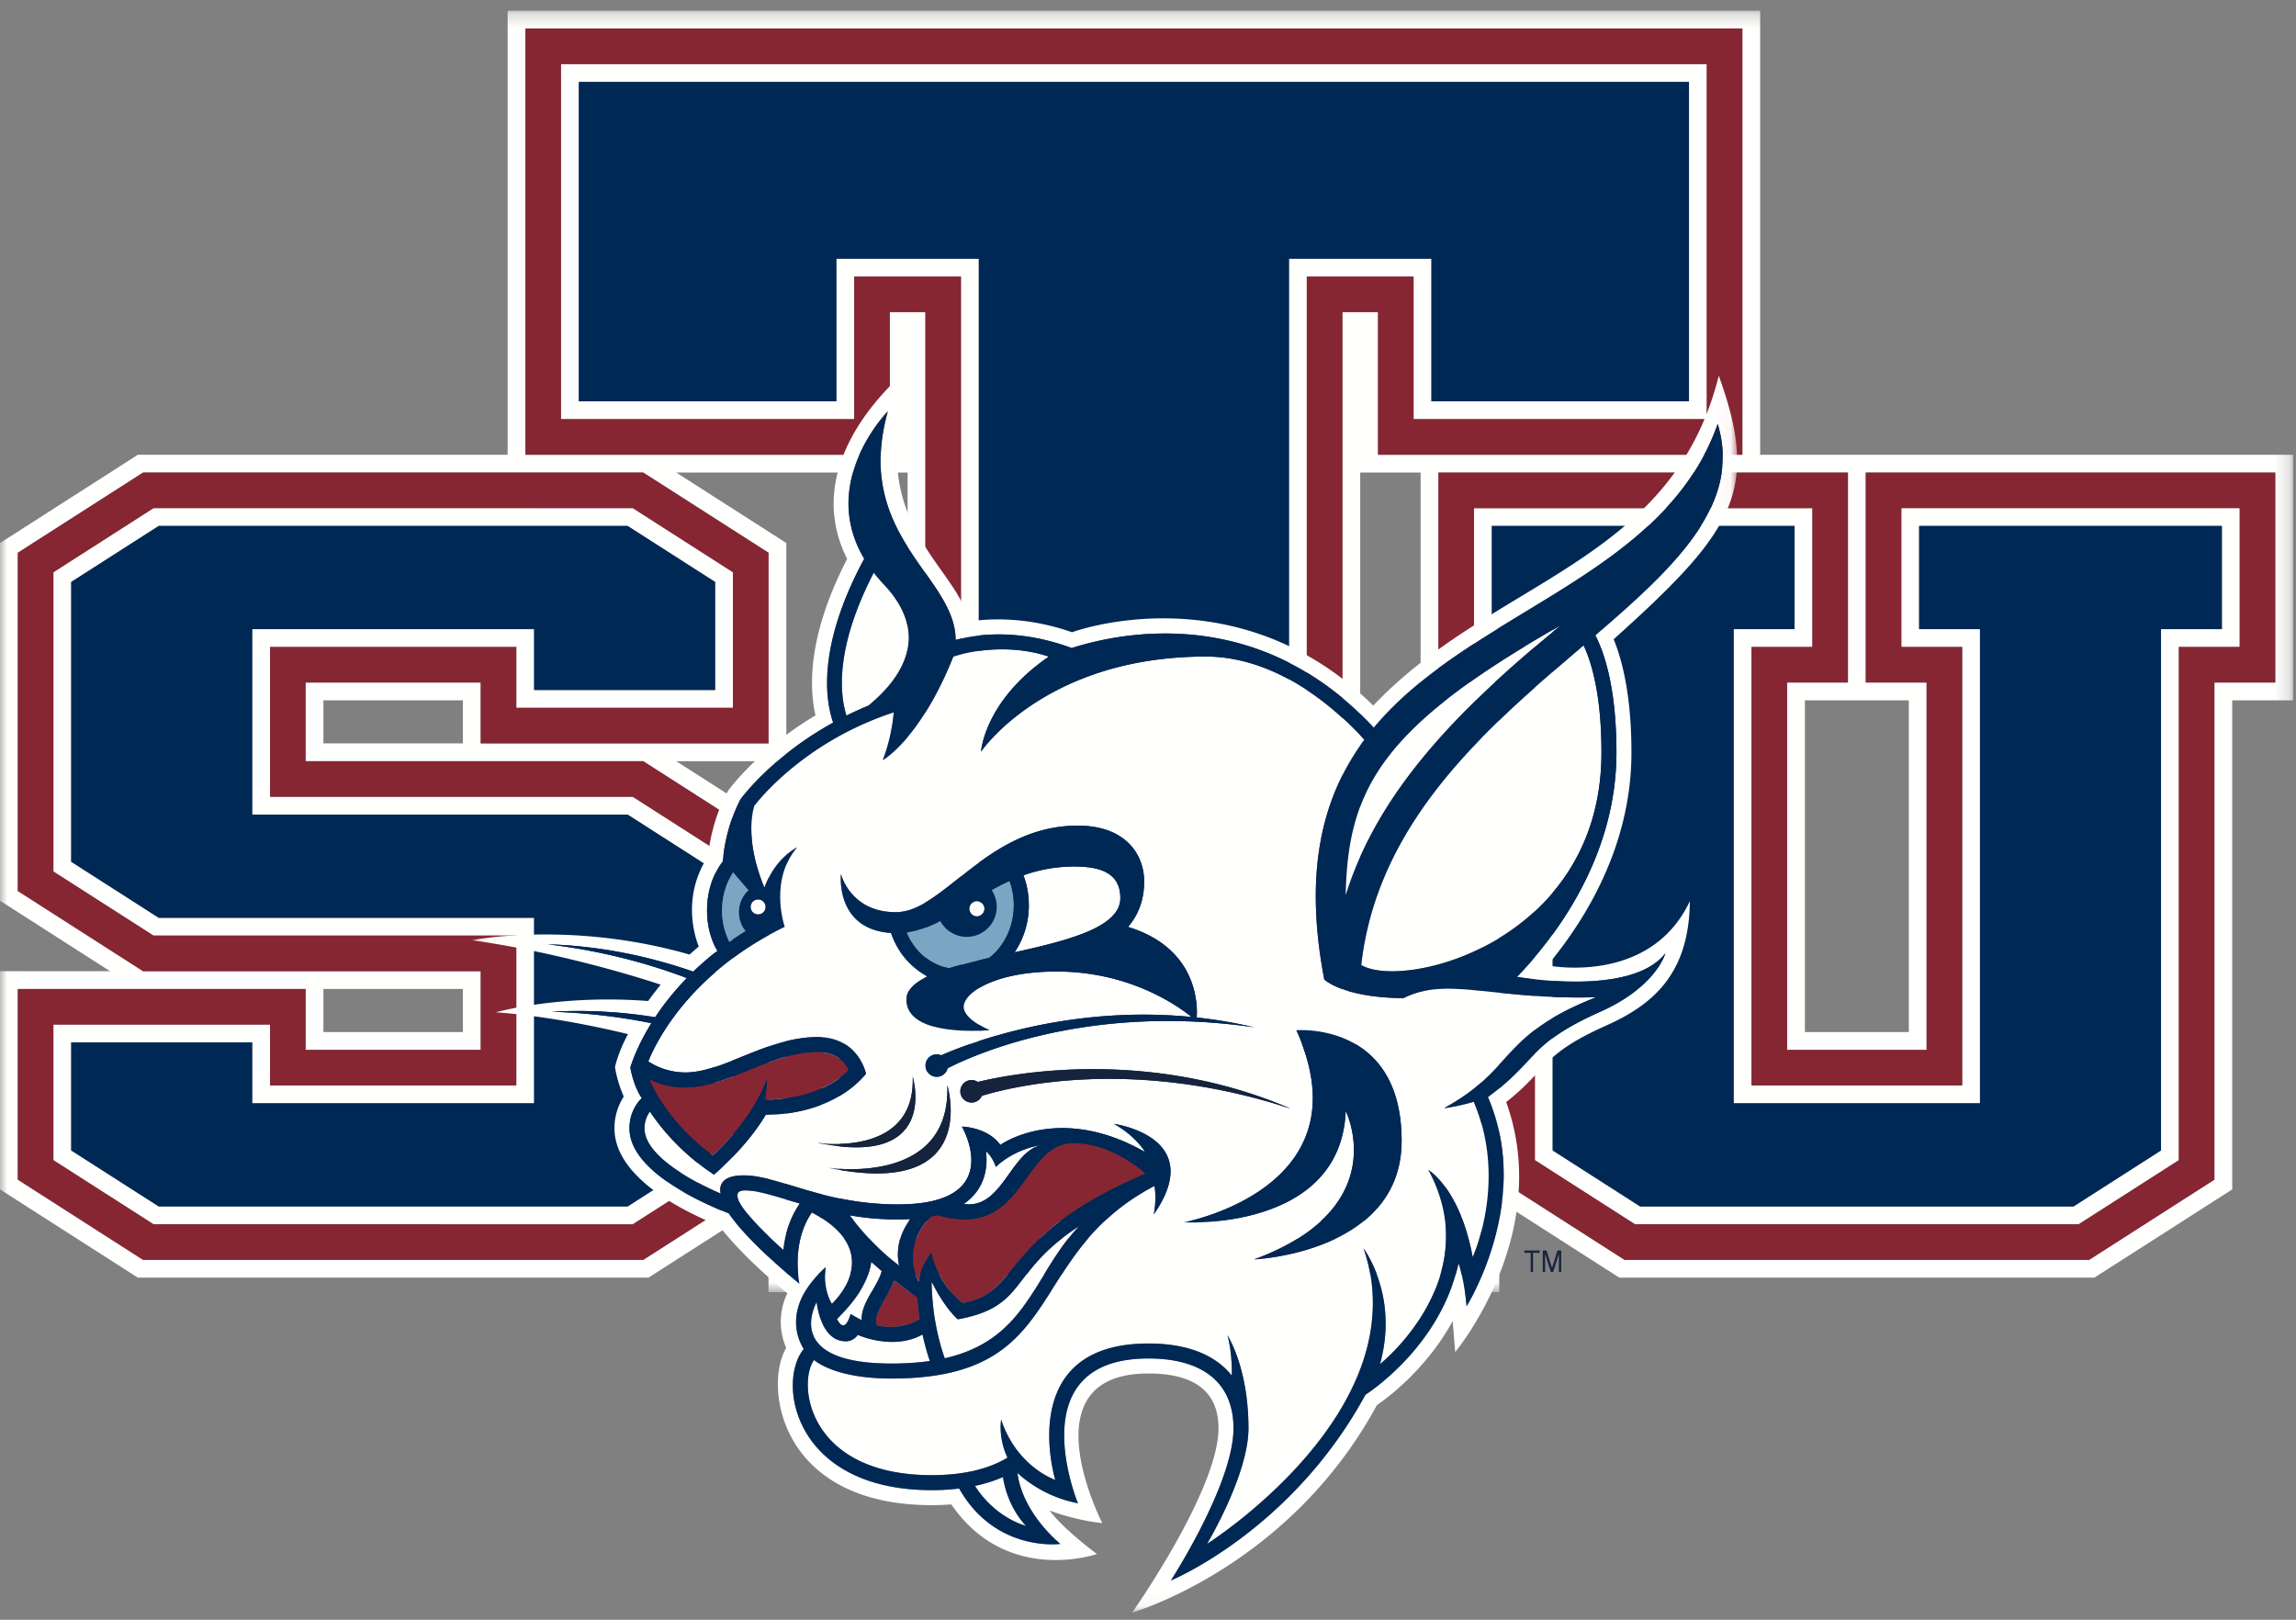
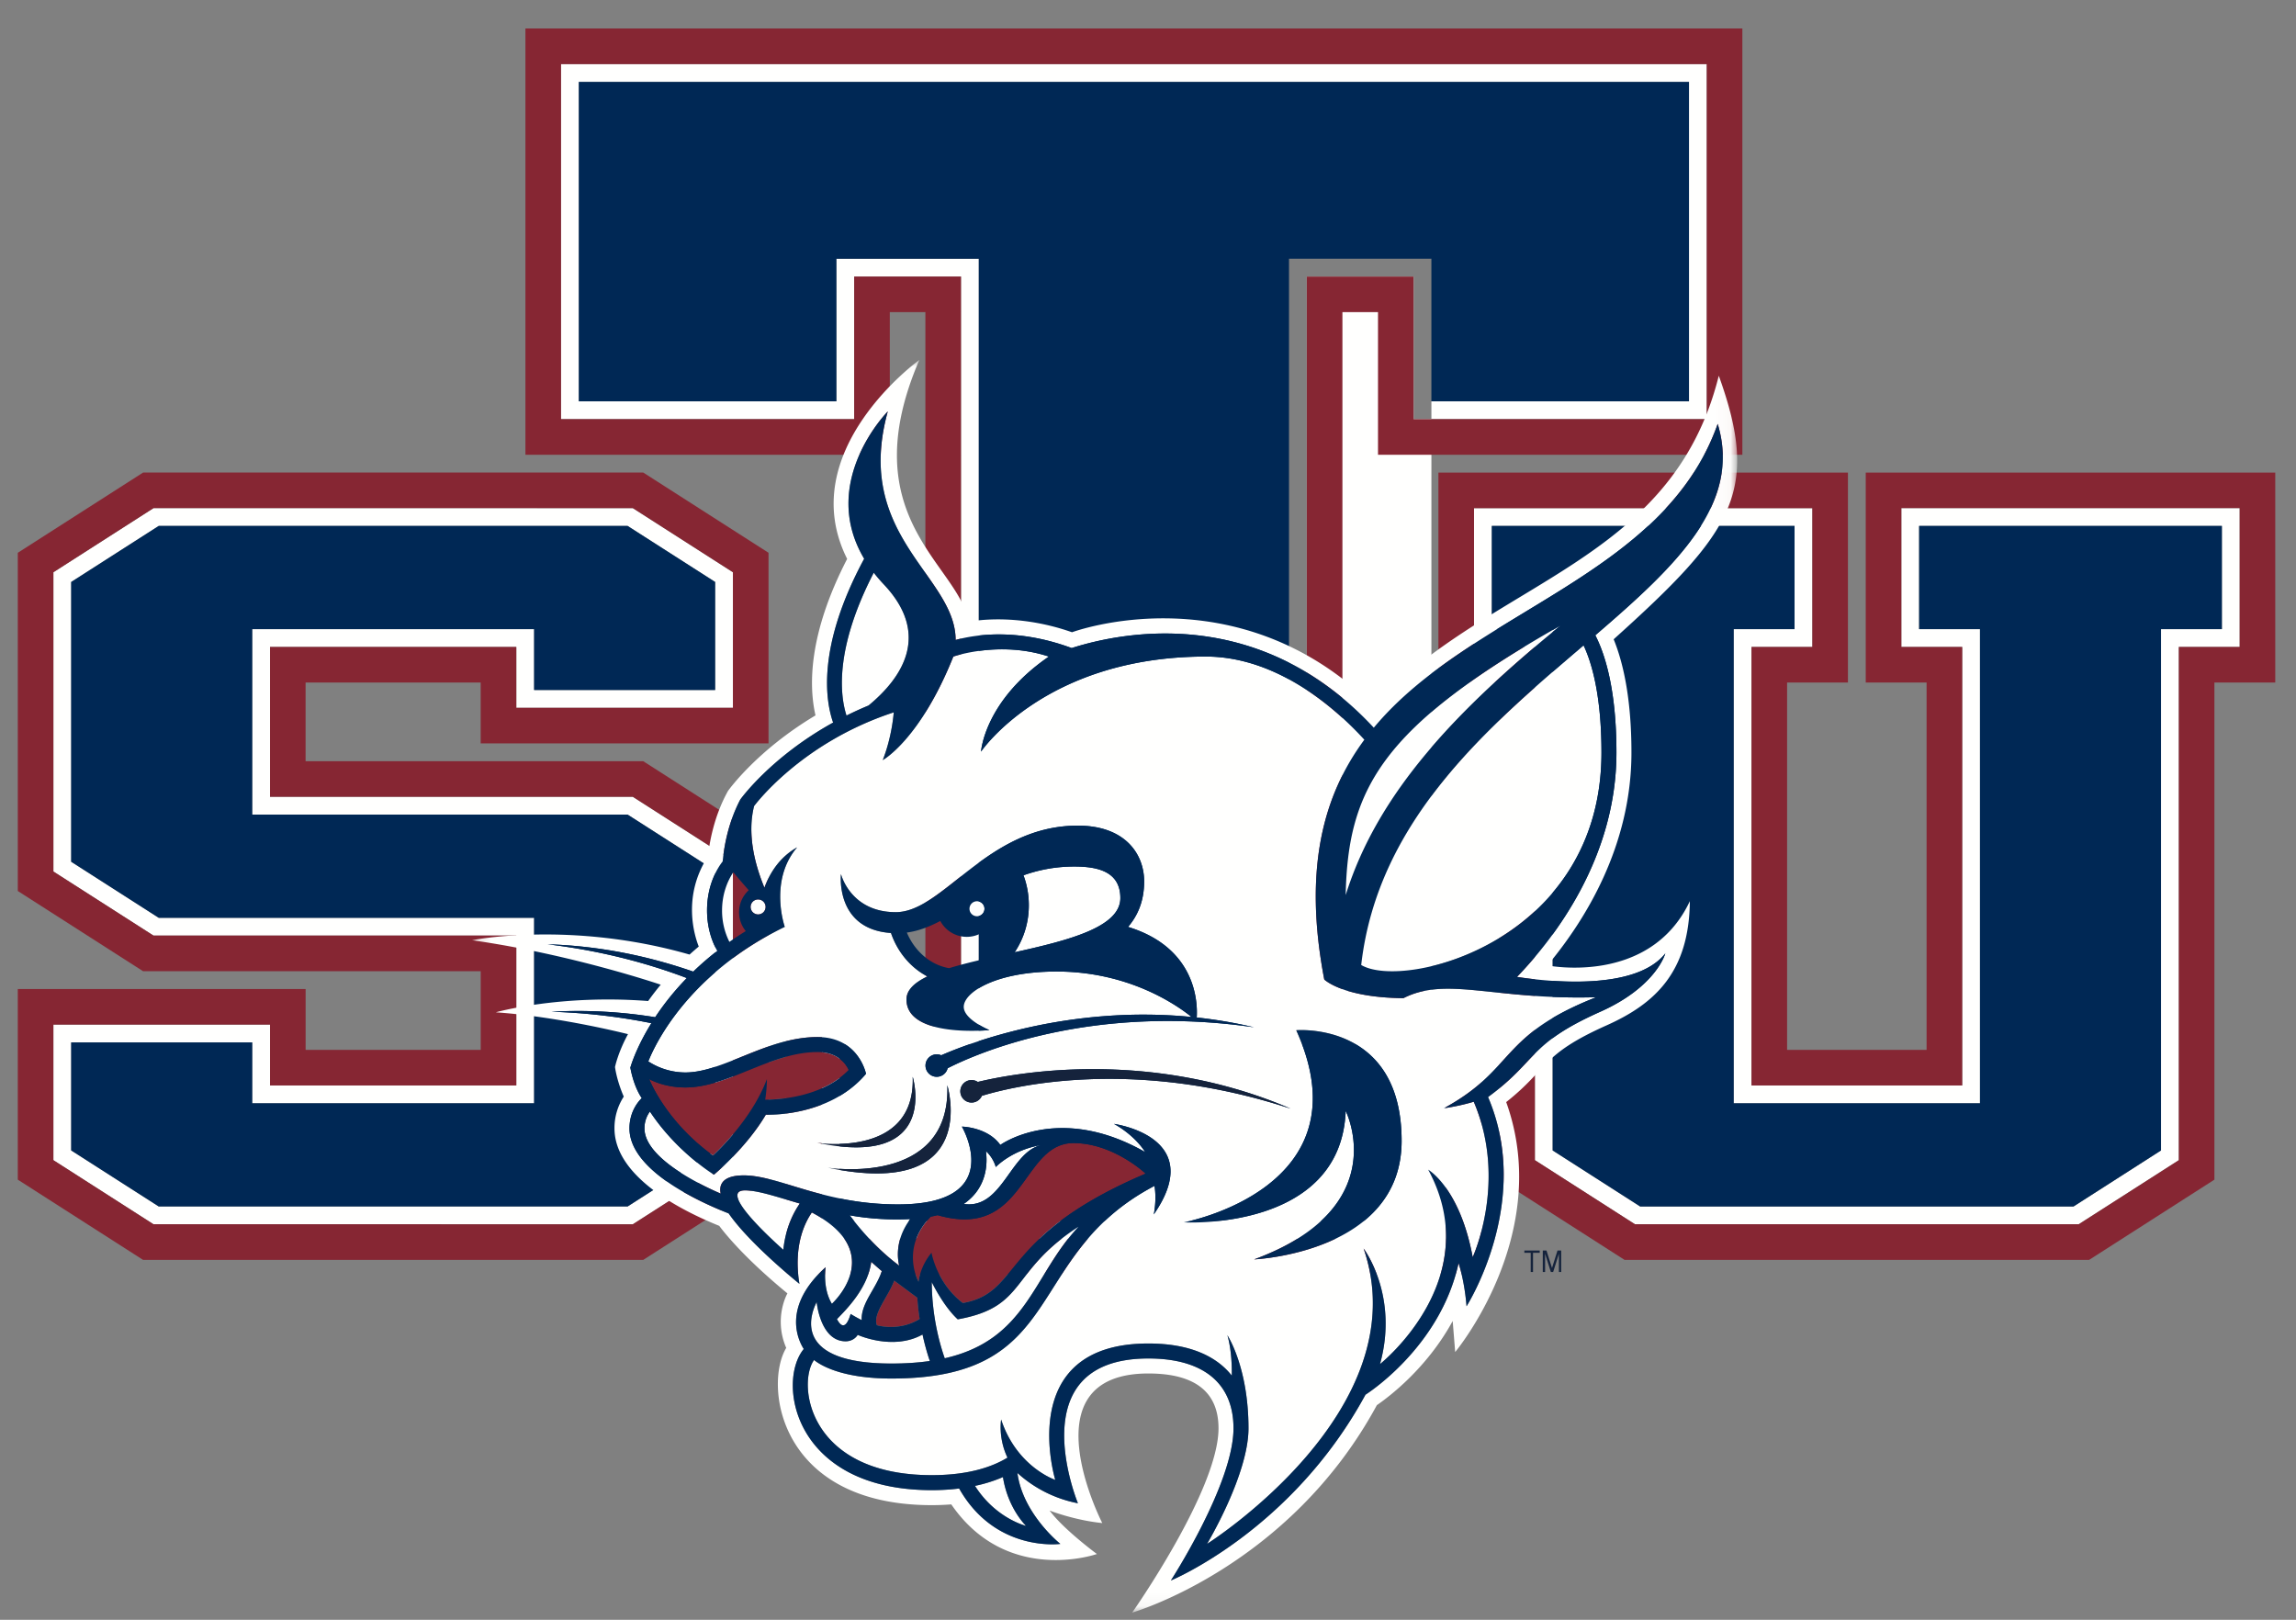
<svg xmlns="http://www.w3.org/2000/svg" xmlns:xlink="http://www.w3.org/1999/xlink" width="163" height="115" viewBox="0 0 163 115">
  <rect x="0" y="0" width="163" height="115" fill="#808080" stroke="none" />
  <defs>
    <path id="a" d="M.015.246h162.777v90.977H.015z" />
    <path id="c" d="M.154.024H89.97V88.94H.154z" />
  </defs>
  <g fill="none" fill-rule="evenodd">
    <g transform="translate(0 .513)">
      <mask id="b" fill="#fff">
        <use xlink:href="#a" />
      </mask>
-       <path d="M128.135 72.758h7.377v-23.55h-7.377v23.55zm3.056-39.722v14.908h-4.32v26.078h9.904V47.944h-4.32V33.036h29.073v14.908h-4.32v35.292l-8.895 5.696h-32.98l-8.895-5.696V47.944h-4.32V33.036h29.073zm-26.017 35.52h-8.609v-35.52h4.289v16.172h4.32v19.348zm0 21.403h-49.35V69.82h9.872V21.648H63.17v10.124H37.302V1.509h86.394v30.263H97.829V21.648h-2.527V69.82h9.872V89.96zM22.96 52.266h9.903v-3.058H22.96v3.058zm25.048 1.263h7.815v-15.49l-7.815-5.003h16.425v35.52h-8.61V58.533l-7.815-5.004zM22.96 72.759h9.903V69.7H22.96v3.057zm31.6 10.477l-8.894 5.696H10.158l-8.894-5.696V69.7h20.432v4.321h12.43v-5.584H10.159l-8.894-5.695V38.73l8.894-5.695h35.508l8.894 5.695v13.535H34.127v-4.322h-12.43v5.585h23.969l8.894 5.696v24.01zm70.4-82.99H36.038v31.526H9.789L0 38.04v25.393l7.815 5.005H0v15.49l9.788 6.267h36.247l8.525-5.459v6.487h51.878v-6.487l8.525 5.459h33.72l9.79-6.267v-34.72h4.319V31.772h-37.833V.246z" fill="#FFFFFE" mask="url(#b)" />
    </g>
-     <path d="M101.384 74.124v12.557h-41.77V74.124h9.874V18.37h-10.11v10.124H41.093V5.814h78.813v22.68H101.62V18.37H91.51v55.754h9.874zm-8.61-54.49h7.581v10.124h20.813V4.55h-81.34v25.208h20.814V19.634h7.581V72.86h-9.872v15.084h44.296V72.86h-9.873V19.634z" fill="#FFFFFE" />
+     <path d="M101.384 74.124v12.557h-41.77V74.124h9.874V18.37h-10.11v10.124H41.093V5.814h78.813v22.68H101.62V18.37v55.754h9.874zm-8.61-54.49h7.581v10.124h20.813V4.55h-81.34v25.208h20.814V19.634h7.581V72.86h-9.872v15.084h44.296V72.86h-9.873V19.634z" fill="#FFFFFE" />
    <path d="M50.77 81.675l-6.214 3.979H11.268l-6.214-3.979v-7.67h12.852v4.321h20.012V65.16h-26.65l-6.214-3.979V41.318l6.214-3.979h33.288l6.214 3.979v7.67H37.918v-4.32H17.906v13.165h26.65l6.214 3.978v19.864zM19.17 56.57V45.931h17.484v4.32h15.379v-9.624l-7.107-4.552H10.898L3.79 40.627v21.246l7.107 4.55h25.756v10.64H19.17v-4.322H3.79v9.625l7.107 4.552h34.028l7.107-4.552V61.12l-7.107-4.551H19.17zM105.908 44.667V37.34H127.4v7.328h-4.32v33.66h17.485v-33.66h-4.321V37.34h21.493v7.328h-4.32v37.008l-6.214 3.979h-30.763l-6.212-3.979V44.667h-4.321zm3.058 37.7l7.106 4.55h31.501l7.108-4.55V45.93h4.321v-9.856h-24.02v9.856h4.32v31.132h-14.959V45.931h4.32v-9.856h-24.018v9.856h4.32v36.435z" fill="#FFFFFE" />
    <path d="M102.647 72.86v15.084H58.35V72.86h9.872V19.634h-7.58v10.124H39.828V4.55h81.34v25.208h-20.814V19.634h-7.581V72.86h9.873zm-7.345-50.699h2.527v10.124h25.867V2.022H37.302v30.263H63.17V22.16h2.527v48.172h-9.873v20.139h49.35V70.333h-9.871V22.161z" fill="#862633" />
    <path d="M52.033 50.251H36.654v-4.32H19.17v10.638h25.756l7.107 4.551v21.246l-7.107 4.552H10.898L3.79 82.366v-9.625H19.17v4.322h17.484v-10.64H10.898l-7.107-4.55V40.627l7.107-4.552h34.028l7.107 4.552v9.624zM10.158 33.55l-8.894 5.695v24.012l8.894 5.695h23.969v5.584h-12.43v-4.32H1.263v13.534l8.894 5.696h35.508l8.894-5.696V59.738l-8.894-5.696h-23.97v-5.585h12.43v4.322H54.56V39.244l-8.894-5.695H10.158zM134.982 36.075h24.02v9.856h-4.32v36.435l-7.109 4.552h-31.5l-7.107-4.552V45.931h-4.321v-9.856h24.019v9.856h-4.32v31.132h14.959V45.931h-4.321v-9.856zm-2.527 12.382h4.32v26.078h-9.904V48.457h4.32V33.55h-29.073v14.908h4.32V83.75l8.894 5.696h32.981l8.895-5.696V48.457h4.32V33.55h-29.073v14.908z" fill="#862633" />
    <path fill="#002855" d="M119.906 28.494V5.814H41.093v22.68h18.285V18.37h10.11v55.754h-9.874v12.557h41.77V74.124H91.51V18.37h10.109v10.124h18.286" />
    <path fill="#002855" d="M11.268 37.339l-6.214 3.979V61.18l6.214 3.98h26.65v13.165H17.906v-4.32H5.054v7.67l6.214 3.978h33.288l6.214-3.979V61.811l-6.214-3.978h-26.65V44.667h20.012v4.32H50.77v-7.67l-6.214-3.978H11.268M157.738 37.339h-21.493v7.328h4.32v33.66H123.08v-33.66h4.321V37.34h-21.493v7.328h4.32v37.008l6.213 3.979h30.763l6.213-3.979V44.667h4.321V37.34" />
    <path fill="#15233C" d="M108.22 88.944h.45v1.362h.164v-1.362h.475v-.163h-1.09v.163" />
    <g transform="translate(33.358 25.532)">
      <mask id="d" fill="#fff">
        <use xlink:href="#c" />
      </mask>
      <path fill="#15233C" mask="url(#d)" d="M76.823 64.49l-.391-1.24h-.263v1.524h.164V63.48l.408 1.295h.164l.408-1.295v1.295h.164V63.25h-.263l-.391 1.242" />
      <path d="M17.562 41.974c-.229-.392-.724-1.41-.724-2.87 0-1.872.784-3.066 1.11-3.482.111-1.172.422-2.808 1.247-4.386 0 0 2.133-3.003 6.594-5.47-.54-1.542-1.172-5.368 2.204-11.63-3.263-5.472 1.677-10.46 1.677-10.46-2.461 8.86 4.816 11.676 4.815 16.226 1.447-.398 4.415-.84 8.238.575 3.757-1.195 13.374-3.047 21.45 5.652C71.11 17.79 84.745 15.459 88.587 4.56c1.718 5.672-2.92 10.052-8.689 15.008.664 1.285 1.5 3.803 1.5 8.326 0 7.48-4.416 13.184-7.058 15.928 2.163.337 8.395 1.034 10.528-1.667 0 0-.633 2.362-4.61 4.138-5.15 2.3-4.42 3.458-7.974 6.06 3.196 7.442-1.527 14.854-1.527 14.854-.15-1.874-.567-3.063-.567-3.063-1.308 6.024-6.608 9.34-6.608 9.34-5.252 9.672-13.817 13.191-13.817 13.191s4.447-6.857 4.447-10.806c0-3.235-2.191-4.956-6.042-4.956-9.253 0-5.002 10.278-5.002 10.278a8.892 8.892 0 0 1-4.296-2.151c.382 2.92 3.05 5.037 3.05 5.037s-4.601.632-7.186-3.932a15.97 15.97 0 0 1-1.945.116c-9.79 0-11.03-7.657-9.087-10.021-.425-.67-1.535-3.02 1.552-5.805 0 0-.235 1.47.444 2.595 0 0 4.019-3.632-1.423-6.483-1.221 1.797-1.07 3.966-.88 5.068-1.093-.896-3.749-3.158-5.024-5-2.134-.835-7.043-3.078-7.043-6.039 0-1.397.877-2.145.877-2.145s-.55-.723-.814-2.167c0 0 .354-1.323 1.493-3.156a42.696 42.696 0 0 0-7.095-.813c2.62-.149 5.091.024 7.366.39a19.146 19.146 0 0 1 2.245-2.78c-2.772-1.05-6.07-1.941-9.885-2.397 3.87.118 7.358.903 10.342 1.941a21.137 21.137 0 0 1 1.703-1.476zM.154 41.22c7.087 1.001 13.395 3.157 13.395 3.157-.314.378-.612.764-.892 1.159-6.28-.485-10.813.8-10.813.8 4.59.324 9.382 1.552 9.382 1.552-.718 1.31-.923 2.335-.923 2.335.161 1.099.623 2.098.623 2.098a4.084 4.084 0 0 0-.66 2.257c0 3.434 4.737 5.831 7.438 6.92.431.58 1.847 2.334 4.84 4.794 0 0-1.005 1.74-.085 3.872-1.607 2.671-.505 11.163 10.333 11.163.468 0 .933-.019 1.385-.054 3.96 5.763 10.338 3.523 10.338 3.523s-2.357-1.735-3.359-3.086c0 0 1.74.684 3.74.889 0 0-5.467-10.62 3.274-10.62 3.303 0 4.978 1.31 4.978 3.892 0 4.376-6.13 13.085-6.13 13.085S58.147 85.76 64.39 74.227c.83-.57 3.546-2.603 5.383-5.975l.177 2.204s6.994-8.37 3.621-17.745c3.012-2.378 2.446-3.358 7.123-5.445 3.441-1.537 5.869-3.788 5.915-8.819C83.77 44.48 76.5 43.008 76.5 43.008c2.677-3.2 5.963-8.481 5.963-15.113 0-3.952-.625-6.485-1.262-8.041 8.491-7.64 10.435-10.48 7.463-18.712-3.327 13.373-16.022 14.438-24.53 23.42-9.701-9.558-21.386-5.207-21.386-5.207-4.137-1.454-7.35-.738-7.35-.738-.645-4.062-8.326-7.358-3.491-18.593 0 0-8.97 6.454-5.123 14.124-2.768 5.361-2.723 9.035-2.247 11.11-4.121 2.462-6.122 5.238-6.21 5.361-1.01 1.805-1.325 3.715-1.423 4.645-1.83 2.817-.975 5.593-.655 6.405-.221.186-.44.375-.653.569C7.143 39.807.154 41.219.154 41.219z" fill="#FFFFFE" mask="url(#d)" />
    </g>
    <path d="M59.703 62.055s.666 2.704 3.889 2.704c3.377 0 6.478-6.143 12.924-6.143 3.377 0 4.71 2.03 4.71 3.963 0 1.356-.434 2.402-1.142 3.228 4.86 1.49 4.943 5.394 4.876 6.43 1.32.144 2.678.368 4.062.694-11.651-1.677-19.679 1.858-21.745 2.908a.798.798 0 1 1-.456-.92c1.992-.87 9.024-3.575 17.77-2.719-1.04-.842-4.44-3.225-9.582-3.225-4.35 0-6.589 1.494-6.589 2.505 0 .912 1.823 1.652 1.823 1.652s-5.89.588-5.89-2.175c0-.672.569-1.196 1.482-1.635-1.183-.616-2.116-1.723-2.583-3.083-3.986-.273-3.549-4.184-3.549-4.184zm10.003 15.743a.799.799 0 1 1-.29-.985c2.46-.596 12.077-2.457 22.21 1.896-11.183-3.674-19.703-1.587-21.92-.911zm29.8 3.197c0 7.967-10.47 8.415-10.47 8.415 9.963-3.667 6.499-10.54 6.499-10.54-.333 8.565-11.496 7.911-11.496 7.911s13.07-2.403 7.985-13.638c0 0 7.481-.653 7.481 7.852zM58.77 82.901s8.738 1.388 8.484-5.85c0 0 2.47 8.146-8.484 5.85zm6.026-6.451s1.975 6.517-6.787 4.68c0 0 6.99 1.11 6.787-4.68zm-16.141-.31c2.7 0 5.786-2.514 9.384-2.514 2.927 0 3.44 2.61 3.44 2.61-2.63 3.12-7.11 2.9-7.11 2.9-1.386 2.355-3.685 4.26-3.685 4.26s-2.629-1.587-4.543-4.482c-.158.21-.39.617-.39 1.195 0 2.165 4.208 4.116 5.414 4.631-.1-.44-.073-1.293 1.636-1.293 2.507 0 5.625 2.06 10.952 2.06 7.777 0 4.534-5.523 4.534-5.523s1.814.025 2.728 1.302c0 0 4.134-3.006 10.287.51-.82-1.286-2.22-2.005-2.22-2.005s6.663.903 2.828 6.427c0 0 .22-.992.052-2.027-9.421 4.948-6.067 13.679-18.677 13.679-3.595 0-5.099-.993-5.493-1.317-1.203 1.677-.438 8.176 8.356 8.176 2.542 0 4.244-.556 5.376-1.243-.677-1.419-.45-2.703-.45-2.703 1.112 3.372 3.842 4.283 3.842 4.283s-2.945-9.684 6.612-9.684c2.913 0 4.822.894 5.92 2.28.033-1.832-.314-2.869-.314-2.869s1.5 2.26 1.5 6.609c0 3.3-2.943 8.208-2.943 8.208s15.043-9.494 11.117-20.968c0 0 2.516 3.325 1.162 8.202 0 0 7.63-6.036 3.42-13.803 0 0 2.248 1.284 3.161 6.213 0 0 2.492-5.394.075-11.036-.612.184-1.308.342-2.127.466 5.114-2.78 3.89-5.164 10.822-7.886-7.252.212-10.604-1.504-13.688.067-4.332-.039-5.62-1.327-5.62-1.327-1.503-7.857-.059-13.092 2.844-17.02-1.897-2.08-6.085-5.905-11.25-5.905-11.416 0-15.96 6.748-15.96 6.748s.22-3.591 4.816-6.748c-3.51-1.157-6.783 0-6.783 0-2.362 5.897-5.01 7.351-5.01 7.351a12.6 12.6 0 0 0 .779-3.39c-6.633 2.168-9.915 6.654-9.915 6.654-.49 1.96.021 4.067.734 5.796.37-1.011 1.053-2.15 2.323-2.867-2.028 2.37-.879 5.645-.879 5.645-6.986 3.4-9.286 8.528-9.688 9.553.388.257 1.34.785 2.63.785z" fill="#FFFFFE" />
    <path d="M96.637 68.51c3.05 1.817 17.056-1.681 17.056-15.083 0-4.106-.708-6.42-1.27-7.611-6.727 5.751-14.614 12.377-15.786 22.694M69.218 105.49c1.475 2.325 3.627 2.84 3.627 2.84s-1.292-1.226-1.641-3.464a10.18 10.18 0 0 1-1.986.624" fill="#FFFFFE" />
    <path d="M110.798 44.403C98.081 51.626 95.696 55.99 95.535 63.546c2.304-7.374 7.996-13.209 15.263-19.143M61.664 50.086c2.347-1.937 4.47-5.014 1.077-8.601a11.38 11.38 0 0 1-.71-.826c-2.837 5.492-2.37 8.795-1.935 10.14a24.455 24.455 0 0 1 1.568-.713M69.36 65.05a.532.532 0 1 0 0-1.065.532.532 0 0 0 0 1.064M79.537 63.761c0-1.855-1.548-2.241-3.267-2.241-1.36 0-2.543.246-3.61.623.244.655.38 1.37.38 2.121 0 1.253-.375 2.41-1.007 3.343 3.767-.836 7.504-1.766 7.504-3.846M54.353 64.388a.532.532 0 1 0-1.065 0 .532.532 0 0 0 1.065 0M66.15 91.025c.007 2.62.67 4.707.92 5.406 5.863-1.328 6.255-5.91 9.493-9.336-4.943 3.2-3.622 5.686-8.57 6.572-1.026-.938-1.844-2.642-1.844-2.642M68.42 85.474c2.774.416 3.307-3.83 5.622-4.204-2.191.338-3.347 1.583-3.347 1.583a2.505 2.505 0 0 0-.7-1.13c.13.967.041 2.645-1.575 3.75M55.61 88.729c.11-1.06.436-2.22 1.17-3.284-1.661-.48-2.97-.933-3.892-.933-1.862 0 1.613 3.228 2.722 4.217M60.39 93.284s.329.211.782.437c-.051-1.204 1.028-2.24 1.43-3.48-.205-.171-.573-.498-.75-.658-.248 1.879-1.756 3.369-2.435 4.07.106.173.54 1.077.972-.37M63.837 89.855c-.124-.513-.297-1.855.785-3.307-2.364.129-4.298-.269-4.298-.269.566.764 1.827 2.324 3.513 3.576" fill="#FFFFFE" />
    <path d="M63.286 96.806c1.012 0 1.914-.064 2.725-.181-.142-.413-.34-1.06-.518-1.88-2.1 1.17-4.602.025-4.602.025s-.244.456-.859.456c-1.801 0-2.055-2.788-2.055-2.788-.491.963-1.689 4.368 5.31 4.368" fill="#FFFFFE" />
-     <path d="M70.396 63.191a2.13 2.13 0 0 1-3.64 2.193c-.774.407-1.55.713-2.377.824.56 1.329 1.675 2.3 3.003 2.528.852-.263 1.824-.498 2.84-.728 1.057-.815 1.753-2.189 1.753-3.744 0-.61-.11-1.192-.304-1.723a16.65 16.65 0 0 0-1.275.65M52.06 61.926a4.902 4.902 0 0 0-.8 2.71c0 .811.19 1.573.522 2.233.37-.26.756-.515 1.163-.765a2.117 2.117 0 0 1-.476-1.341c0-.618.264-1.174.685-1.562-.361-.409-.727-.834-1.095-1.275" fill="#7AA5C3" />
    <path d="M60.252 75.97s-.462-1.28-2.212-1.28c-3.318 0-6.34 2.515-9.384 2.515-1.57 0-2.568-.596-2.568-.596s1.152 2.994 4.525 5.423c0 0 2.71-2.42 3.833-5.423-.004.492-.049.983-.12 1.464.969-.004 4.05-.176 5.926-2.103M65.29 93.64s-.117-.65-.165-1.504l-1.64-1.217c-.427 1.151-1.542 2.362-1.232 3.165 0 0 1.552.476 3.036-.444M68.355 92.508c4.231-.745 2.496-4.716 12.976-9.186 0 0-2.286-2.169-5.124-2.169-3.739 0-3.398 6.914-9.645 5.118-.207.055-.486.106-.486.106C63.88 88.636 65.212 91 65.212 91s.077-1.042.919-2.063c0 0 .364 2.165 2.224 3.572" fill="#862633" />
    <path d="M113.693 53.427c0 13.402-14.005 16.9-17.056 15.083 1.172-10.317 9.059-16.943 15.786-22.694.562 1.191 1.27 3.505 1.27 7.61zM53.288 64.388a.532.532 0 1 1 1.065.001.532.532 0 0 1-1.065 0zm-2.675 17.644c-3.373-2.429-4.525-5.423-4.525-5.423s.997.596 2.568.596c3.044 0 6.066-2.514 9.384-2.514 1.75 0 2.212 1.28 2.212 1.28-1.876 1.926-4.957 2.098-5.927 2.102.072-.48.117-.972.121-1.464-1.124 3.003-3.833 5.423-3.833 5.423zm62.71-11.234c-6.933 2.722-5.71 5.105-10.823 7.886.82-.124 1.515-.282 2.127-.466 2.417 5.642-.075 11.036-.075 11.036-.913-4.929-3.161-6.213-3.161-6.213 4.21 7.767-3.42 13.803-3.42 13.803 1.354-4.877-1.162-8.202-1.162-8.202 3.926 11.474-11.117 20.968-11.117 20.968s2.942-4.907 2.942-8.208c0-4.35-1.5-6.609-1.5-6.609s.348 1.037.315 2.869c-1.098-1.386-3.007-2.28-5.92-2.28-9.557 0-6.612 9.684-6.612 9.684s-2.73-.911-3.842-4.283c0 0-.227 1.284.45 2.703-1.132.687-2.834 1.243-5.376 1.243-8.794 0-9.56-6.499-8.356-8.176.394.324 1.898 1.317 5.493 1.317 12.61 0 9.256-8.73 18.677-13.68.168 1.036-.052 2.028-.052 2.028 3.835-5.524-2.828-6.427-2.828-6.427s1.4.719 2.22 2.004c-6.153-3.515-10.287-.51-10.287-.51-.914-1.276-2.728-1.3-2.728-1.3s3.243 5.522-4.534 5.522c-5.327 0-8.445-2.06-10.952-2.06-1.709 0-1.735.853-1.636 1.293-1.206-.515-5.413-2.466-5.413-4.63 0-.58.231-.986.389-1.196 1.914 2.895 4.543 4.482 4.543 4.482s2.3-1.905 3.685-4.26c0 0 4.48.22 7.11-2.9 0 0-.513-2.61-3.44-2.61-3.598 0-6.684 2.514-9.384 2.514a4.848 4.848 0 0 1-2.63-.785c.4-1.025 2.7-6.154 9.687-9.553 0 0-1.149-3.275.879-5.645-1.27.716-1.954 1.856-2.323 2.867-.713-1.729-1.224-3.836-.734-5.796 0 0 3.282-4.486 9.915-6.654 0 0-.11 1.695-.78 3.39 0 0 2.649-1.454 5.011-7.35 0 0 3.272-1.158 6.783 0-4.596 3.156-4.815 6.747-4.815 6.747s4.543-6.748 15.96-6.748c5.164 0 9.352 3.825 11.249 5.905-2.903 3.928-4.347 9.163-2.843 17.02 0 0 1.287 1.288 5.62 1.327 3.083-1.57 6.435.145 13.687-.067zM72.844 108.33s-2.152-.515-3.627-2.84a10.18 10.18 0 0 0 1.986-.624c.35 2.238 1.64 3.464 1.64 3.464zM57.977 92.438s.254 2.788 2.055 2.788c.615 0 .859-.456.859-.456s2.503 1.145 4.602-.025c.177.82.376 1.467.518 1.88-.811.117-1.713.18-2.725.18-6.998 0-5.8-3.404-5.309-4.367zm3.875-2.855c.177.16.545.487.75.657-.402 1.24-1.481 2.277-1.43 3.481-.453-.226-.783-.437-.783-.437-.433 1.446-.866.542-.972.37.679-.702 2.187-2.192 2.435-4.071zm3.273 2.553c.048.855.164 1.504.164 1.504-1.484.92-3.036.444-3.036.444-.31-.803.805-2.014 1.231-3.165l1.64 1.217zm11.438-5.041c-3.238 3.427-3.63 8.008-9.493 9.336-.25-.699-.913-2.786-.92-5.406 0 0 .817 1.704 1.843 2.642 4.948-.886 3.627-3.371 8.57-6.572zm-.356-5.942c2.838 0 5.124 2.169 5.124 2.169-10.48 4.47-8.745 8.44-12.976 9.186-1.86-1.407-2.224-3.572-2.224-3.572-.842 1.02-.919 2.063-.919 2.063s-1.332-2.363.864-4.622c0 0 .28-.051.486-.106 6.247 1.796 5.906-5.118 9.645-5.118zm-6.213.57s.497.419.701 1.13c0 0 1.156-1.245 3.347-1.583-2.315.374-2.848 4.62-5.622 4.204 1.616-1.106 1.705-2.784 1.574-3.75zm-9.67 4.556s1.934.398 4.298.269c-1.082 1.452-.91 2.794-.785 3.307-1.686-1.252-2.947-2.812-3.513-3.576zm-4.714 2.45c-1.109-.99-4.584-4.217-2.722-4.217.921 0 2.23.453 3.892.933-.734 1.065-1.06 2.223-1.17 3.284zm-3.55-26.803c.367.441.733.866 1.094 1.275a2.12 2.12 0 0 0-.685 1.562c0 .509.178.975.476 1.341-.407.25-.794.505-1.163.765a4.966 4.966 0 0 1-.521-2.234c0-1.015.298-1.953.798-2.709zM62.03 40.66c.215.275.45.55.71.826 3.394 3.587 1.27 6.664-1.077 8.6-.549.227-1.07.467-1.568.715-.435-1.346-.902-4.65 1.935-10.14zm48.767 3.744c-7.267 5.934-12.96 11.77-15.263 19.143.16-7.556 2.546-11.92 15.263-19.143zm-13.267 7.258c-8.076-8.7-17.693-6.847-21.45-5.652-3.823-1.415-6.79-.973-8.238-.575.001-4.55-7.276-7.366-4.815-16.225 0 0-4.94 4.986-1.677 10.459-3.376 6.262-2.745 10.087-2.204 11.63-4.46 2.467-6.594 5.47-6.594 5.47-.825 1.578-1.135 3.213-1.247 4.386-.326.416-1.11 1.61-1.11 3.481 0 1.46.495 2.478.724 2.871-.626.487-1.191.982-1.703 1.476-2.983-1.038-6.471-1.823-10.342-1.941 3.815.455 7.113 1.347 9.886 2.396-.942.97-1.678 1.92-2.246 2.781a34.078 34.078 0 0 0-7.365-.39c2.584.082 4.952.38 7.094.813-1.138 1.833-1.493 3.156-1.493 3.156.265 1.444.814 2.167.814 2.167s-.877.748-.877 2.145c0 2.96 4.91 5.203 7.043 6.039 1.275 1.842 3.931 4.104 5.025 5-.19-1.102-.342-3.272.879-5.068 5.442 2.851 1.423 6.483 1.423 6.483-.68-1.125-.444-2.596-.444-2.596-3.087 2.786-1.976 5.136-1.552 5.805-1.943 2.365-.704 10.022 9.087 10.022.716 0 1.363-.045 1.945-.117 2.585 4.564 7.186 3.933 7.186 3.933s-2.668-2.118-3.05-5.037a8.892 8.892 0 0 0 4.296 2.151s-4.251-10.278 5.003-10.278c3.85 0 6.041 1.72 6.041 4.956 0 3.95-4.447 10.806-4.447 10.806s8.565-3.52 13.817-13.191c0 0 5.3-3.316 6.608-9.34 0 0 .417 1.189.568 3.062 0 0 4.722-7.41 1.526-14.854 3.553-2.602 2.824-3.76 7.974-6.06 3.977-1.775 4.61-4.137 4.61-4.137-2.133 2.7-8.365 2.004-10.528 1.667 2.642-2.744 7.059-8.449 7.059-15.928 0-4.523-.837-7.04-1.5-8.326 5.769-4.956 10.406-9.337 8.688-15.008-3.842 10.897-17.476 13.23-24.414 21.568z" fill="#002855" />
    <path d="M66.755 65.385a2.128 2.128 0 1 0 3.64-2.194c.409-.23.833-.45 1.276-.65.194.531.304 1.113.304 1.723 0 1.555-.696 2.93-1.754 3.744-1.015.23-1.987.465-2.839.728-1.328-.228-2.442-1.2-3.003-2.528.827-.111 1.603-.417 2.376-.823zm2.604-1.4a.532.532 0 1 1 0 1.064.532.532 0 0 1 0-1.064zm3.301-1.842a10.668 10.668 0 0 1 3.61-.623c1.719 0 3.267.386 3.267 2.241 0 2.08-3.737 3.01-7.504 3.846a5.956 5.956 0 0 0 1.006-3.343c0-.75-.135-1.466-.379-2.12zm-6.825 7.18c-.913.438-1.481.962-1.481 1.634 0 2.763 5.89 2.175 5.89 2.175s-1.824-.74-1.824-1.652c0-1.01 2.24-2.505 6.589-2.505 5.141 0 8.542 2.383 9.583 3.225-8.747-.856-15.779 1.848-17.77 2.72a.797.797 0 0 0-1.118.731.798.798 0 0 0 1.573.188c2.066-1.05 10.094-4.585 21.745-2.908a33.477 33.477 0 0 0-4.062-.694c.067-1.036-.016-4.94-4.876-6.43.708-.826 1.143-1.872 1.143-3.228 0-1.932-1.334-3.963-4.711-3.963-6.446 0-9.547 6.143-12.924 6.143-3.223 0-3.889-2.704-3.889-2.704s-.437 3.911 3.55 4.184c.466 1.36 1.4 2.467 2.582 3.083zM92.024 73.143c5.086 11.235-7.985 13.638-7.985 13.638s11.163.654 11.496-7.91c0 0 3.464 6.872-6.5 10.539 0 0 10.47-.448 10.47-8.415 0-8.505-7.481-7.852-7.481-7.852" fill="#002855" />
    <path d="M58.771 82.901c10.953 2.296 8.484-5.85 8.484-5.85.254 7.238-8.484 5.85-8.484 5.85" fill="#15233C" />
    <path d="M64.797 76.45c.203 5.79-6.787 4.68-6.787 4.68 8.762 1.837 6.787-4.68 6.787-4.68M69.417 76.813a.798.798 0 1 0 .29.985c2.216-.676 10.736-2.763 21.92.911-10.134-4.353-19.75-2.492-22.21-1.896" fill="#15233C" />
  </g>
</svg>